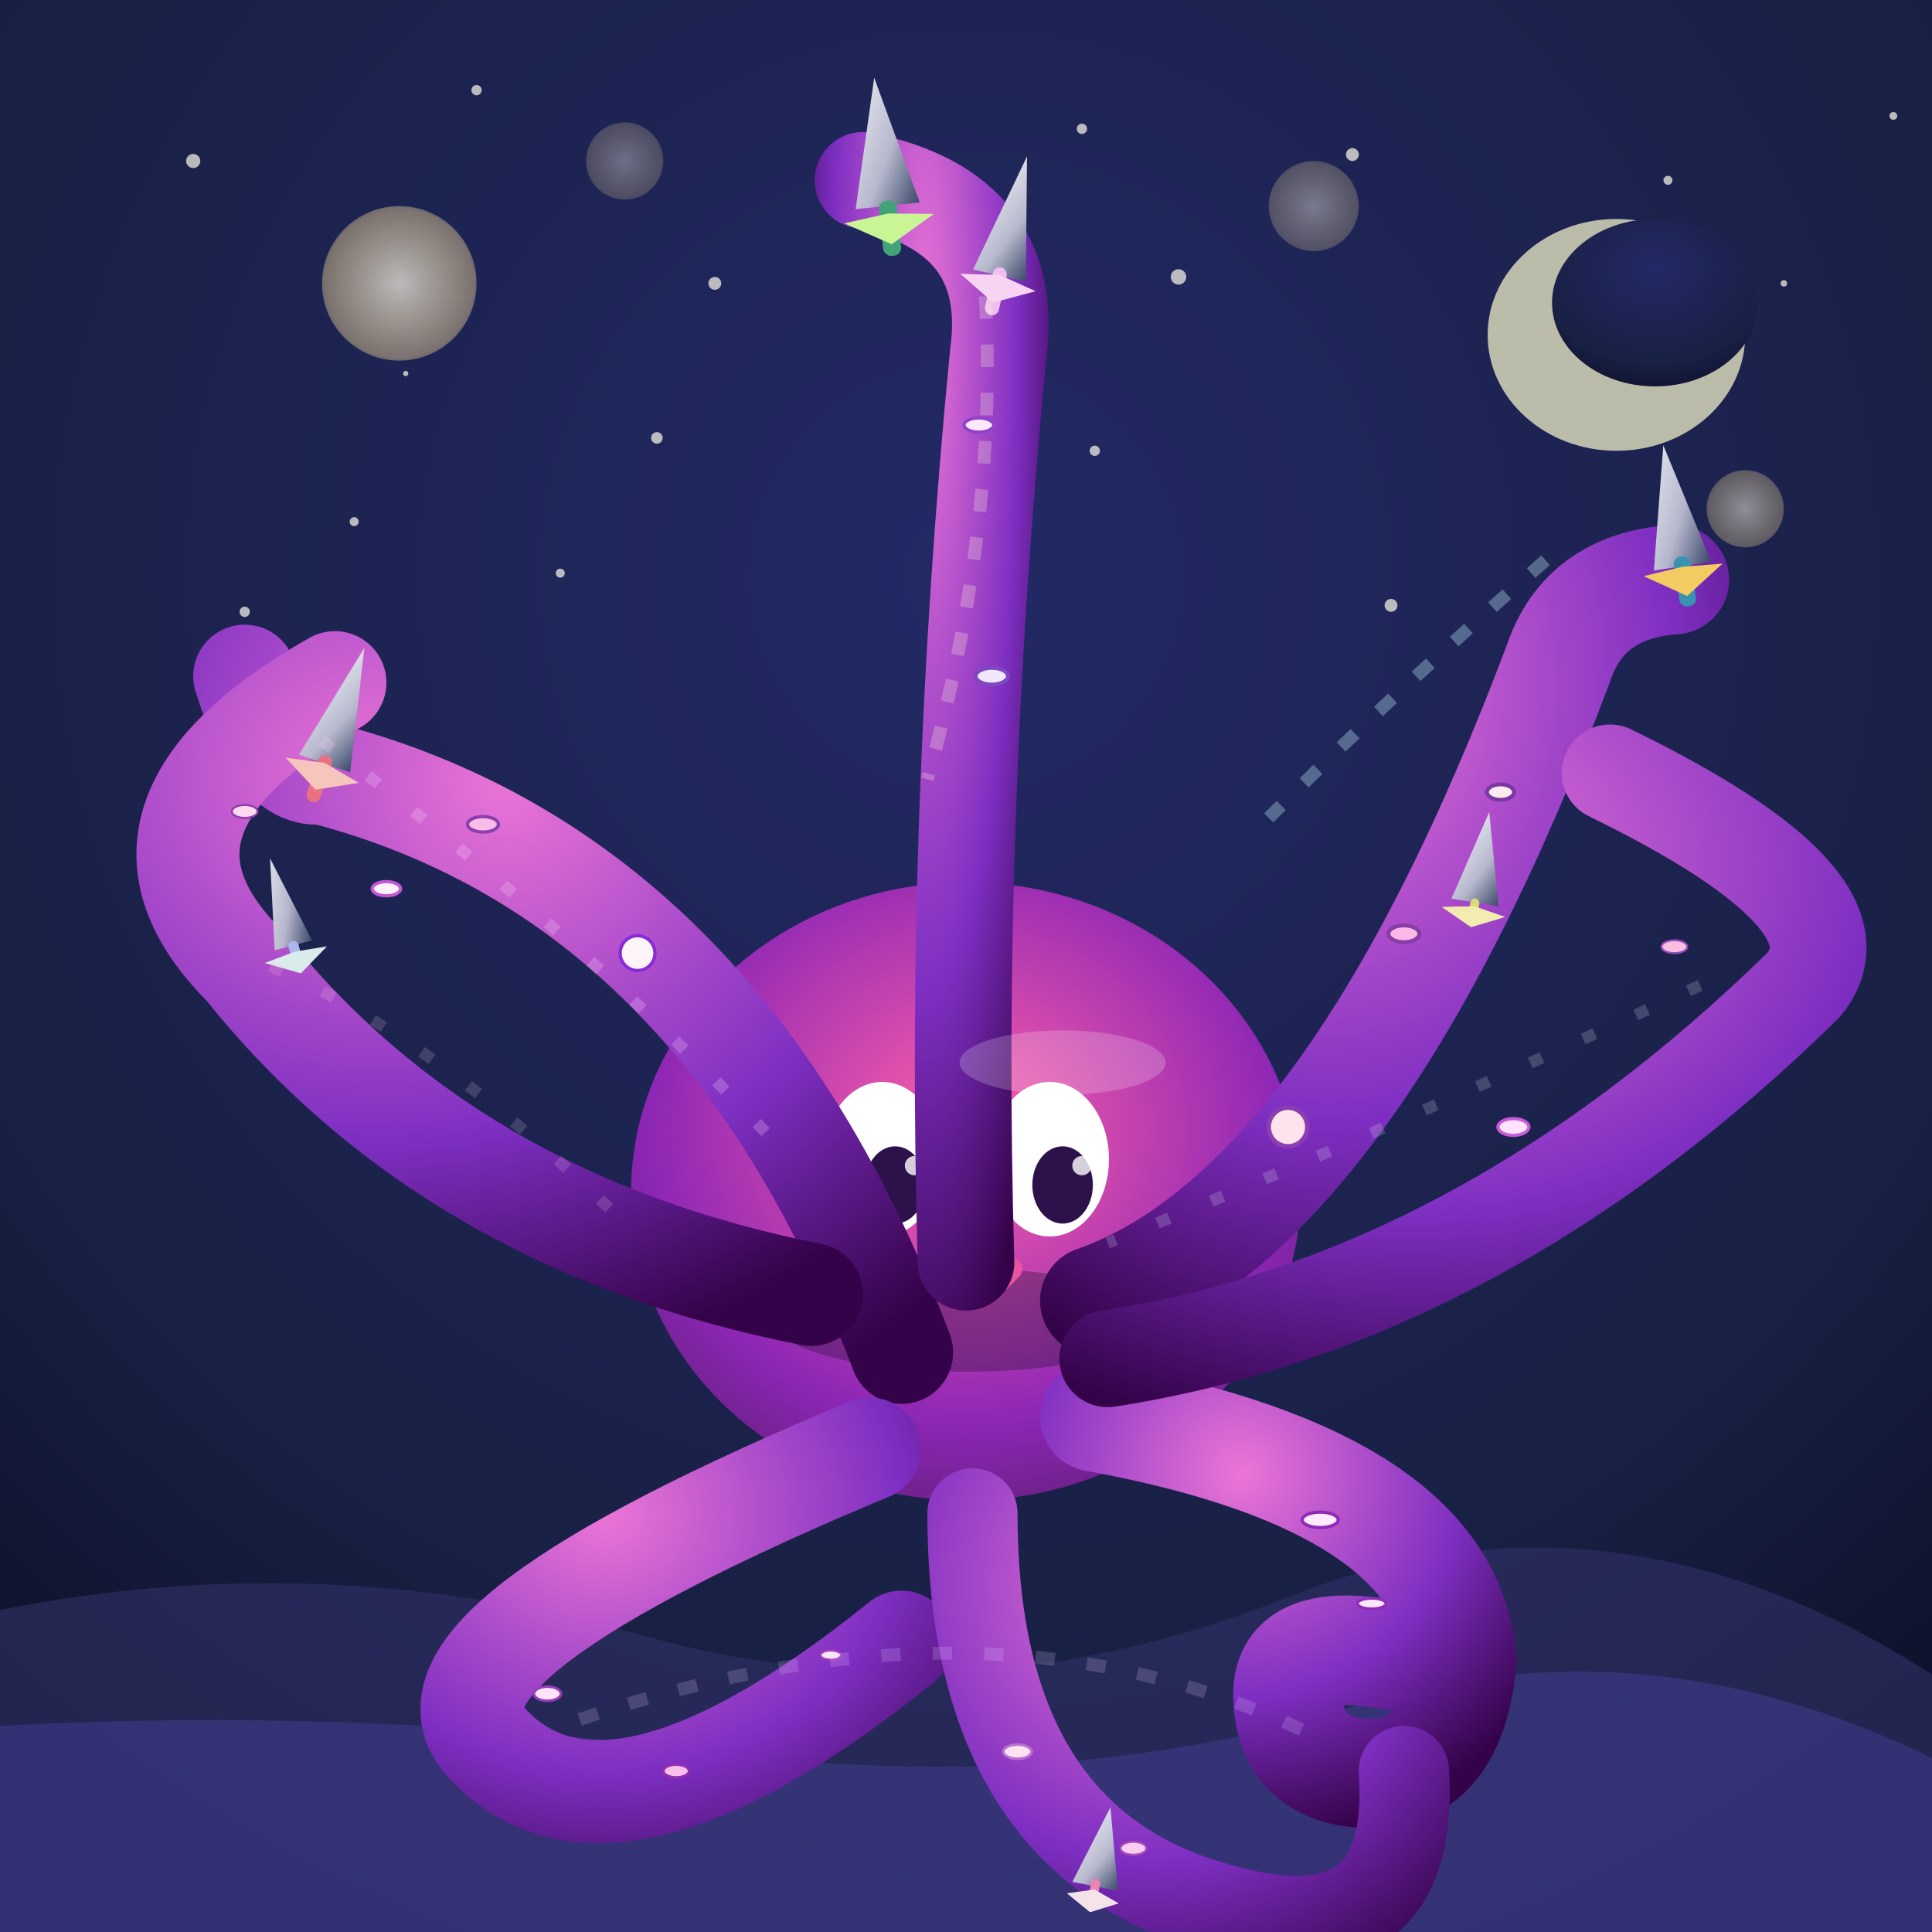
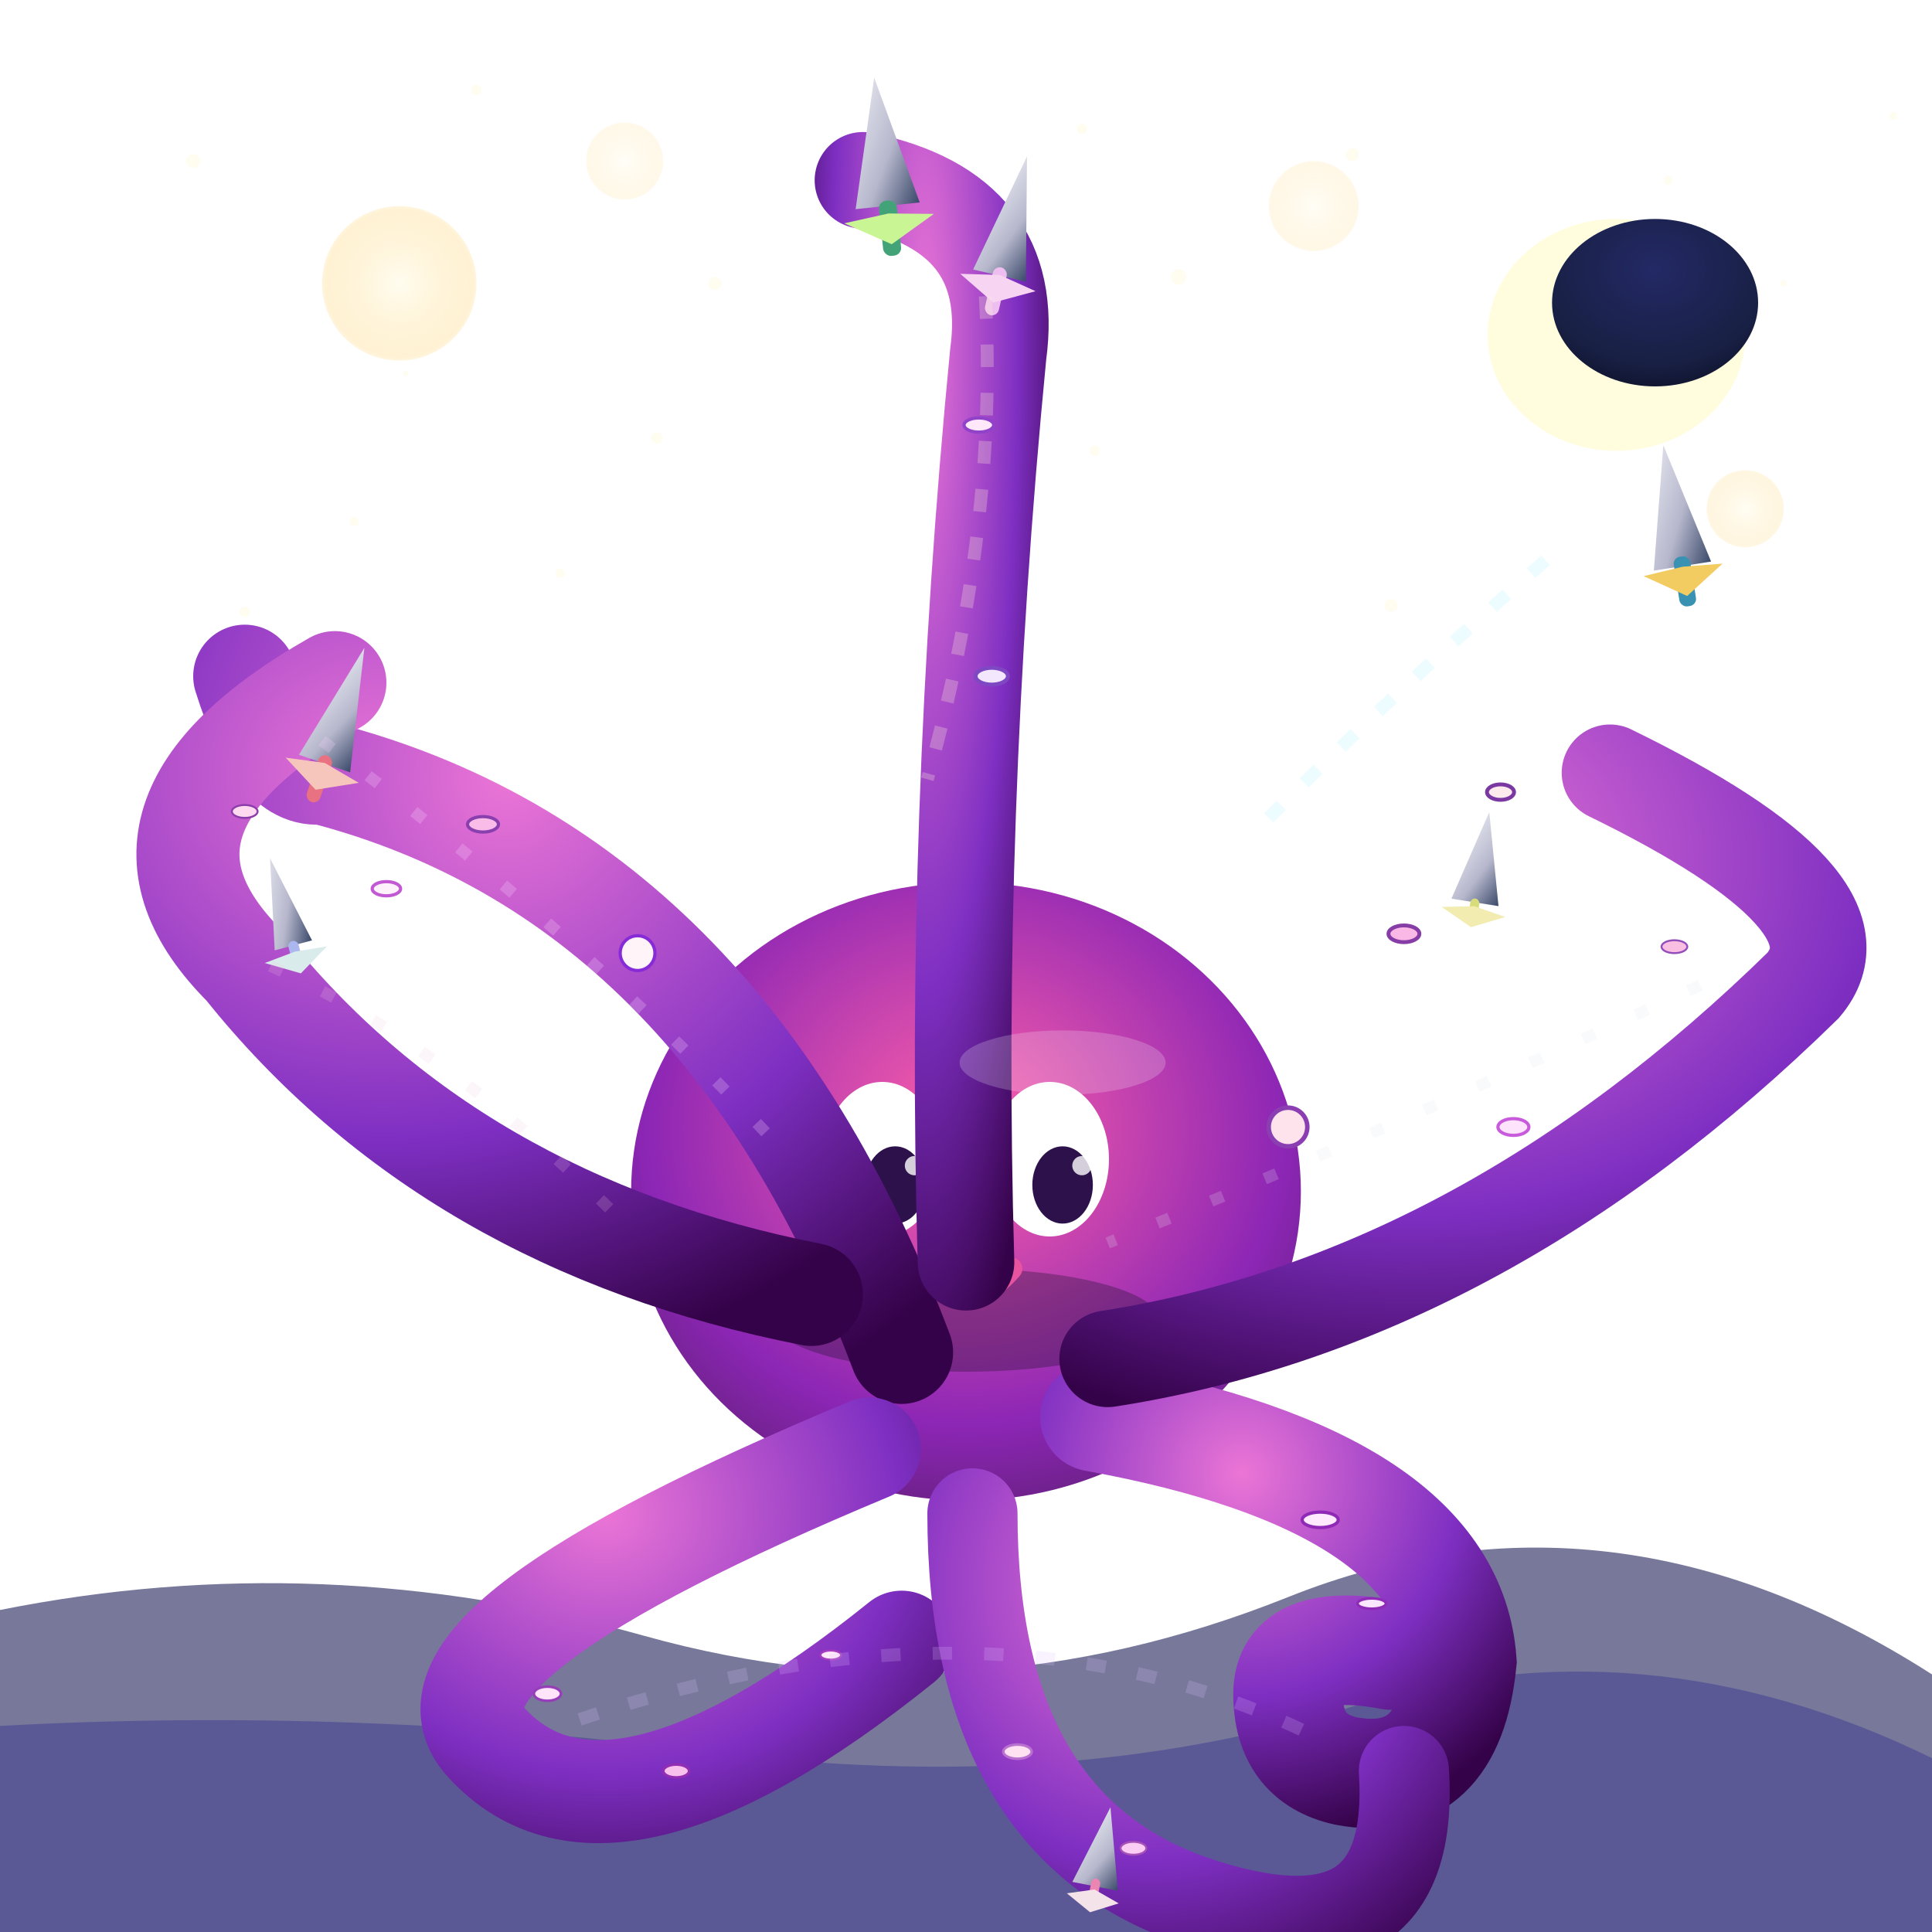
<svg xmlns="http://www.w3.org/2000/svg" viewBox="0 0 300 300">
  <defs>
    <radialGradient id="skyGrad" cx="50%" cy="30%" r="80%">
      <stop offset="0%" stop-color="#232965" />
      <stop offset="70%" stop-color="#182044" />
      <stop offset="100%" stop-color="#0c0e25" />
    </radialGradient>
    <radialGradient id="octoBody" cx="50%" cy="40%" r="80%">
      <stop offset="0%" stop-color="#ff60a8" />
      <stop offset="60%" stop-color="#8c26b5" />
      <stop offset="100%" stop-color="#431a4c" />
    </radialGradient>
    <radialGradient id="tentacleGrad" cx="40%" cy="15%" r="100%">
      <stop offset="0%" stop-color="#eb75d6" />
      <stop offset="60%" stop-color="#7e2fc2" />
      <stop offset="100%" stop-color="#340248" />
    </radialGradient>
    <linearGradient id="airplaneGrad" x1="0" y1="0" x2="1" y2="1">
      <stop offset="0%" stop-color="#f5f6fa" />
      <stop offset="60%" stop-color="#b6b7cc" />
      <stop offset="100%" stop-color="#3a496a" />
    </linearGradient>
    <radialGradient id="starGlow" cx="50%" cy="50%" r="60%">
      <stop offset="0%" stop-color="#fffbe9" stop-opacity="1" />
      <stop offset="80%" stop-color="#ffe099" stop-opacity="0.6" />
      <stop offset="100%" stop-color="#fffbe9" stop-opacity="0" />
    </radialGradient>
  </defs>
-   <rect x="0" y="0" width="300" height="300" fill="url(#skyGrad)" />
  <g>
    <circle cx="62" cy="44" r="12" fill="url(#starGlow)" opacity="0.7" />
    <circle cx="204" cy="32" r="7" fill="url(#starGlow)" opacity="0.4" />
    <circle cx="271" cy="79" r="6" fill="url(#starGlow)" opacity="0.5" />
    <circle cx="97" cy="25" r="6" fill="url(#starGlow)" opacity="0.35" />
    <g fill="#fffbe9" opacity="0.7">
      <circle cx="30" cy="25" r="1.1" />
      <circle cx="55" cy="81" r="0.7" />
      <circle cx="74" cy="14" r="0.8" />
      <circle cx="102" cy="68" r="0.9" />
      <circle cx="183" cy="43" r="1.2" />
      <circle cx="257" cy="58" r="0.7" />
      <circle cx="216" cy="94" r="1" />
      <circle cx="294" cy="18" r="0.6" />
      <circle cx="259" cy="28" r="0.7" />
      <circle cx="111" cy="44" r="1" />
      <circle cx="168" cy="20" r="0.8" />
      <circle cx="38" cy="95" r="0.8" />
      <circle cx="63" cy="58" r="0.4" />
      <circle cx="87" cy="89" r="0.7" />
      <circle cx="134" cy="23" r="0.7" />
      <circle cx="170" cy="70" r="0.8" />
      <circle cx="277" cy="44" r="0.5" />
      <circle cx="210" cy="24" r="1" />
    </g>
  </g>
  <g>
    <ellipse cx="251" cy="52" rx="20" ry="18" fill="#fffcd1" opacity="0.7" />
    <ellipse cx="257" cy="47" rx="16" ry="13" fill="url(#skyGrad)" opacity="1" />
  </g>
  <g>
    <path d="M0 250 Q 50 240 100 254 T 200 248 T 300 260 V300 H0Z" fill="#2e3065" opacity="0.65" />
    <path d="M0 268 Q 55 265 110 272 T 210 265 T 300 273 V300 H0Z" fill="#433e94" opacity="0.53" />
  </g>
  <ellipse cx="150" cy="185" rx="52" ry="48" fill="url(#octoBody)" filter="url(#f1)" />
  <ellipse cx="150" cy="205" rx="30" ry="8" fill="#100f1e" opacity="0.3" />
  <g>
    <ellipse cx="137" cy="180" rx="9.2" ry="12" fill="#fff" />
    <ellipse cx="163" cy="180" rx="9.2" ry="12" fill="#fff" />
    <ellipse cx="139" cy="184" rx="4.7" ry="6" fill="#2c114b" />
    <ellipse cx="165" cy="184" rx="4.7" ry="6" fill="#2c114b" />
    <circle cx="142" cy="181" r="1.5" fill="#fff" opacity="0.8" />
    <circle cx="168" cy="181" r="1.5" fill="#fff" opacity="0.8" />
    <path d="M143 197 Q150 205 157 197" stroke="#e853a0" stroke-width="3.5" fill="none" stroke-linecap="round" />
  </g>
  <g>
-     <path d="M170 202 Q210 188 242 103 Q246 91 260 90" stroke="url(#tentacleGrad)" stroke-width="17" fill="none" stroke-linecap="round" />
    <g>
      <circle cx="200" cy="175" r="3" fill="#ffe3ec" stroke="#8b3eb1" stroke-width="0.7" />
      <ellipse cx="218" cy="145" rx="2.4" ry="1.3" fill="#f9b8e5" stroke="#873da6" stroke-width="0.6" />
      <ellipse cx="233" cy="123" rx="2.1" ry="1.2" fill="#fdeaec" stroke="#7a39a2" stroke-width="0.6" />
    </g>
    <path d="M140 210 Q112 136 50 120 Q43 121 38 105" stroke="url(#tentacleGrad)" stroke-width="16" fill="none" stroke-linecap="round" />
    <g>
      <circle cx="99" cy="148" r="2.7" fill="#fff4f7" stroke="#872ad7" stroke-width="0.5" />
      <ellipse cx="75" cy="128" rx="2.4" ry="1.2" fill="#f9bbe7" stroke="#8a3fae" stroke-width="0.5" />
    </g>
    <path d="M170 220 Q225 230 227 258 Q225 278 209 275 Q200 273 200 263 Q200 254 216 257" stroke="url(#tentacleGrad)" stroke-width="17" fill="none" stroke-linecap="round" />
    <g>
      <ellipse cx="205" cy="236" rx="2.8" ry="1.2" fill="#ffeaff" stroke="#8f2ab7" stroke-width="0.5" />
      <ellipse cx="213" cy="249" rx="2.2" ry="0.8" fill="#fae7ff" stroke="#8f2ab7" stroke-width="0.4" />
    </g>
    <path d="M135 225 Q63 255 75 270 Q94 292 140 255" stroke="url(#tentacleGrad)" stroke-width="16" fill="none" stroke-linecap="round" />
    <g>
      <ellipse cx="85" cy="263" rx="2.1" ry="1.1" fill="#ffe4fa" stroke="#963db9" stroke-width="0.4" />
      <ellipse cx="105" cy="275" rx="2" ry="1" fill="#f9c0ed" stroke="#932eb3" stroke-width="0.4" />
      <ellipse cx="129" cy="257" rx="1.6" ry="0.7" fill="#ffe8fc" stroke="#a53cbf" stroke-width="0.3" />
    </g>
    <path d="M151 235 Q151 283 185 295 Q220 307 218 275" stroke="url(#tentacleGrad)" stroke-width="14" fill="none" stroke-linecap="round" />
    <g>
      <ellipse cx="158" cy="272" rx="2.2" ry="1.1" fill="#ffe1f2" stroke="#b971cf" stroke-width="0.4" />
      <ellipse cx="176" cy="287" rx="2" ry="1" fill="#fbccf4" stroke="#a651b5" stroke-width="0.3" />
    </g>
    <path d="M150 196 Q148 127 155 55 Q158 33 134 28" stroke="url(#tentacleGrad)" stroke-width="15" fill="none" stroke-linecap="round" />
    <g>
      <ellipse cx="154" cy="105" rx="2.5" ry="1.3" fill="#f3e7fd" stroke="#7e48c3" stroke-width="0.6" />
      <ellipse cx="152" cy="66" rx="2.3" ry="1.1" fill="#ffe8fa" stroke="#9042c9" stroke-width="0.5" />
    </g>
    <path d="M126 201 Q70 190 38 150 Q15 127 52 106" stroke="url(#tentacleGrad)" stroke-width="16" fill="none" stroke-linecap="round" />
    <g>
      <ellipse cx="60" cy="138" rx="2.2" ry="1.1" fill="#fff1fb" stroke="#c258d3" stroke-width="0.5" />
      <ellipse cx="38" cy="126" rx="2" ry="1" fill="#ffd9ef" stroke="#8c3daa" stroke-width="0.3" />
    </g>
    <path d="M172 211 Q230 202 280 153 Q291 140 250 120" stroke="url(#tentacleGrad)" stroke-width="15" fill="none" stroke-linecap="round" />
    <g>
      <ellipse cx="235" cy="175" rx="2.4" ry="1.3" fill="#fee3fd" stroke="#c85bdb" stroke-width="0.5" />
      <ellipse cx="260" cy="147" rx="2" ry="1" fill="#fbbee3" stroke="#944ebc" stroke-width="0.3" />
    </g>
  </g>
  <g>
    <g transform="translate(260,80) rotate(-9)">
      <g>
        <polygon points="0,-11 4.5,8 -4.5,8" fill="url(#airplaneGrad)" />
        <rect x="-1.3" y="6.5" width="2.6" height="7.8" rx="1.1" fill="#3a92b3" />
        <polygon points="0,8.1 6.2,8.6 0,12.7 -6.2,8.6" fill="#f2cc60" />
      </g>
    </g>
    <g transform="translate(137,24) rotate(-6)">
      <g>
        <polygon points="0,-12 5,8 -5,8" fill="url(#airplaneGrad)" />
        <rect x="-1.4" y="7.2" width="2.8" height="8.6" rx="1.2" fill="#43a378" />
        <polygon points="0,9.2 7,10 0,14 -7,10" fill="#caf594" />
      </g>
    </g>
    <g transform="translate(53,111) rotate(19)">
      <g>
        <polygon points="0,-11 4.2,8 -4.2,8" fill="url(#airplaneGrad)" />
        <rect x="-1.1" y="6.7" width="2.2" height="7.6" rx="1.1" fill="#e87281" />
        <polygon points="0,7.9 6,9.1 0,12.3 -6,9.1" fill="#f6c5bc" />
      </g>
    </g>
    <g transform="translate(44,141) rotate(-15)">
      <g>
        <polygon points="0,-8 3,6 -3,6" fill="url(#airplaneGrad)" />
        <rect x="-0.8" y="5.3" width="1.6" height="5" rx="0.8" fill="#abb7ee" />
        <polygon points="0,7 5,7.5 0,10.5 -5,7.5" fill="#daebec" />
      </g>
    </g>
    <g transform="translate(171,288) rotate(11)">
      <g>
        <polygon points="0,-7.5 3.6,5 -3.6,5" fill="url(#airplaneGrad)" />
        <rect x="-0.7" y="3.8" width="1.4" height="4.2" rx="0.7" fill="#ed85b2" />
        <polygon points="0,5.5 4.1,6.9 0,9.1 -4.1,6.9" fill="#f5e3ea" />
      </g>
    </g>
    <g transform="translate(230,134) rotate(9)">
      <g>
        <polygon points="0,-8 3.7,6.2 -3.7,6.2" fill="url(#airplaneGrad)" />
        <rect x="-0.7" y="5.6" width="1.4" height="4.1" rx="0.7" fill="#d8db7a" />
        <polygon points="0,6.8 5,7.7 0,10.1 -5,7.7" fill="#f2ecb0" />
      </g>
    </g>
    <g transform="translate(157,35) rotate(13)">
      <g>
        <polygon points="0,-11 4.2,8 -4.2,8" fill="url(#airplaneGrad)" />
        <rect x="-1.1" y="6.7" width="2.2" height="7.6" rx="1.1" fill="#edbeef" />
        <polygon points="0,7.9 6,9.1 0,12.3 -6,9.1" fill="#f7d4f2" />
      </g>
    </g>
  </g>
  <ellipse cx="165" cy="165" rx="16" ry="5" fill="#fff" opacity="0.20" />
  <g>
    <path d="M240 87 Q217 107 197 127" fill="none" stroke="#c6f5ff" stroke-width="2" stroke-dasharray="3 5" opacity="0.33" />
    <path d="M153 46 Q155 82 144 121" fill="none" stroke="#fbeed8" stroke-width="2" stroke-dasharray="3.5 4" opacity="0.27" />
    <path d="M50 115 Q90 145 120 177" fill="none" stroke="#f7d1fd" stroke-width="1.8" stroke-dasharray="2 7" opacity="0.25" />
    <path d="M90 267 Q155 245 205 270" fill="none" stroke="#e3c5ff" stroke-width="2" stroke-dasharray="3 5" opacity="0.20" />
    <path d="M42 150 q27 12 55 40" fill="none" stroke="#f2cbdf" stroke-width="1.8" stroke-dasharray="2 7" opacity="0.18" />
    <path d="M264 153 Q210 178 172 193" fill="none" stroke="#e5e7f2" stroke-width="1.8" stroke-dasharray="2 7" opacity="0.20" />
  </g>
</svg>